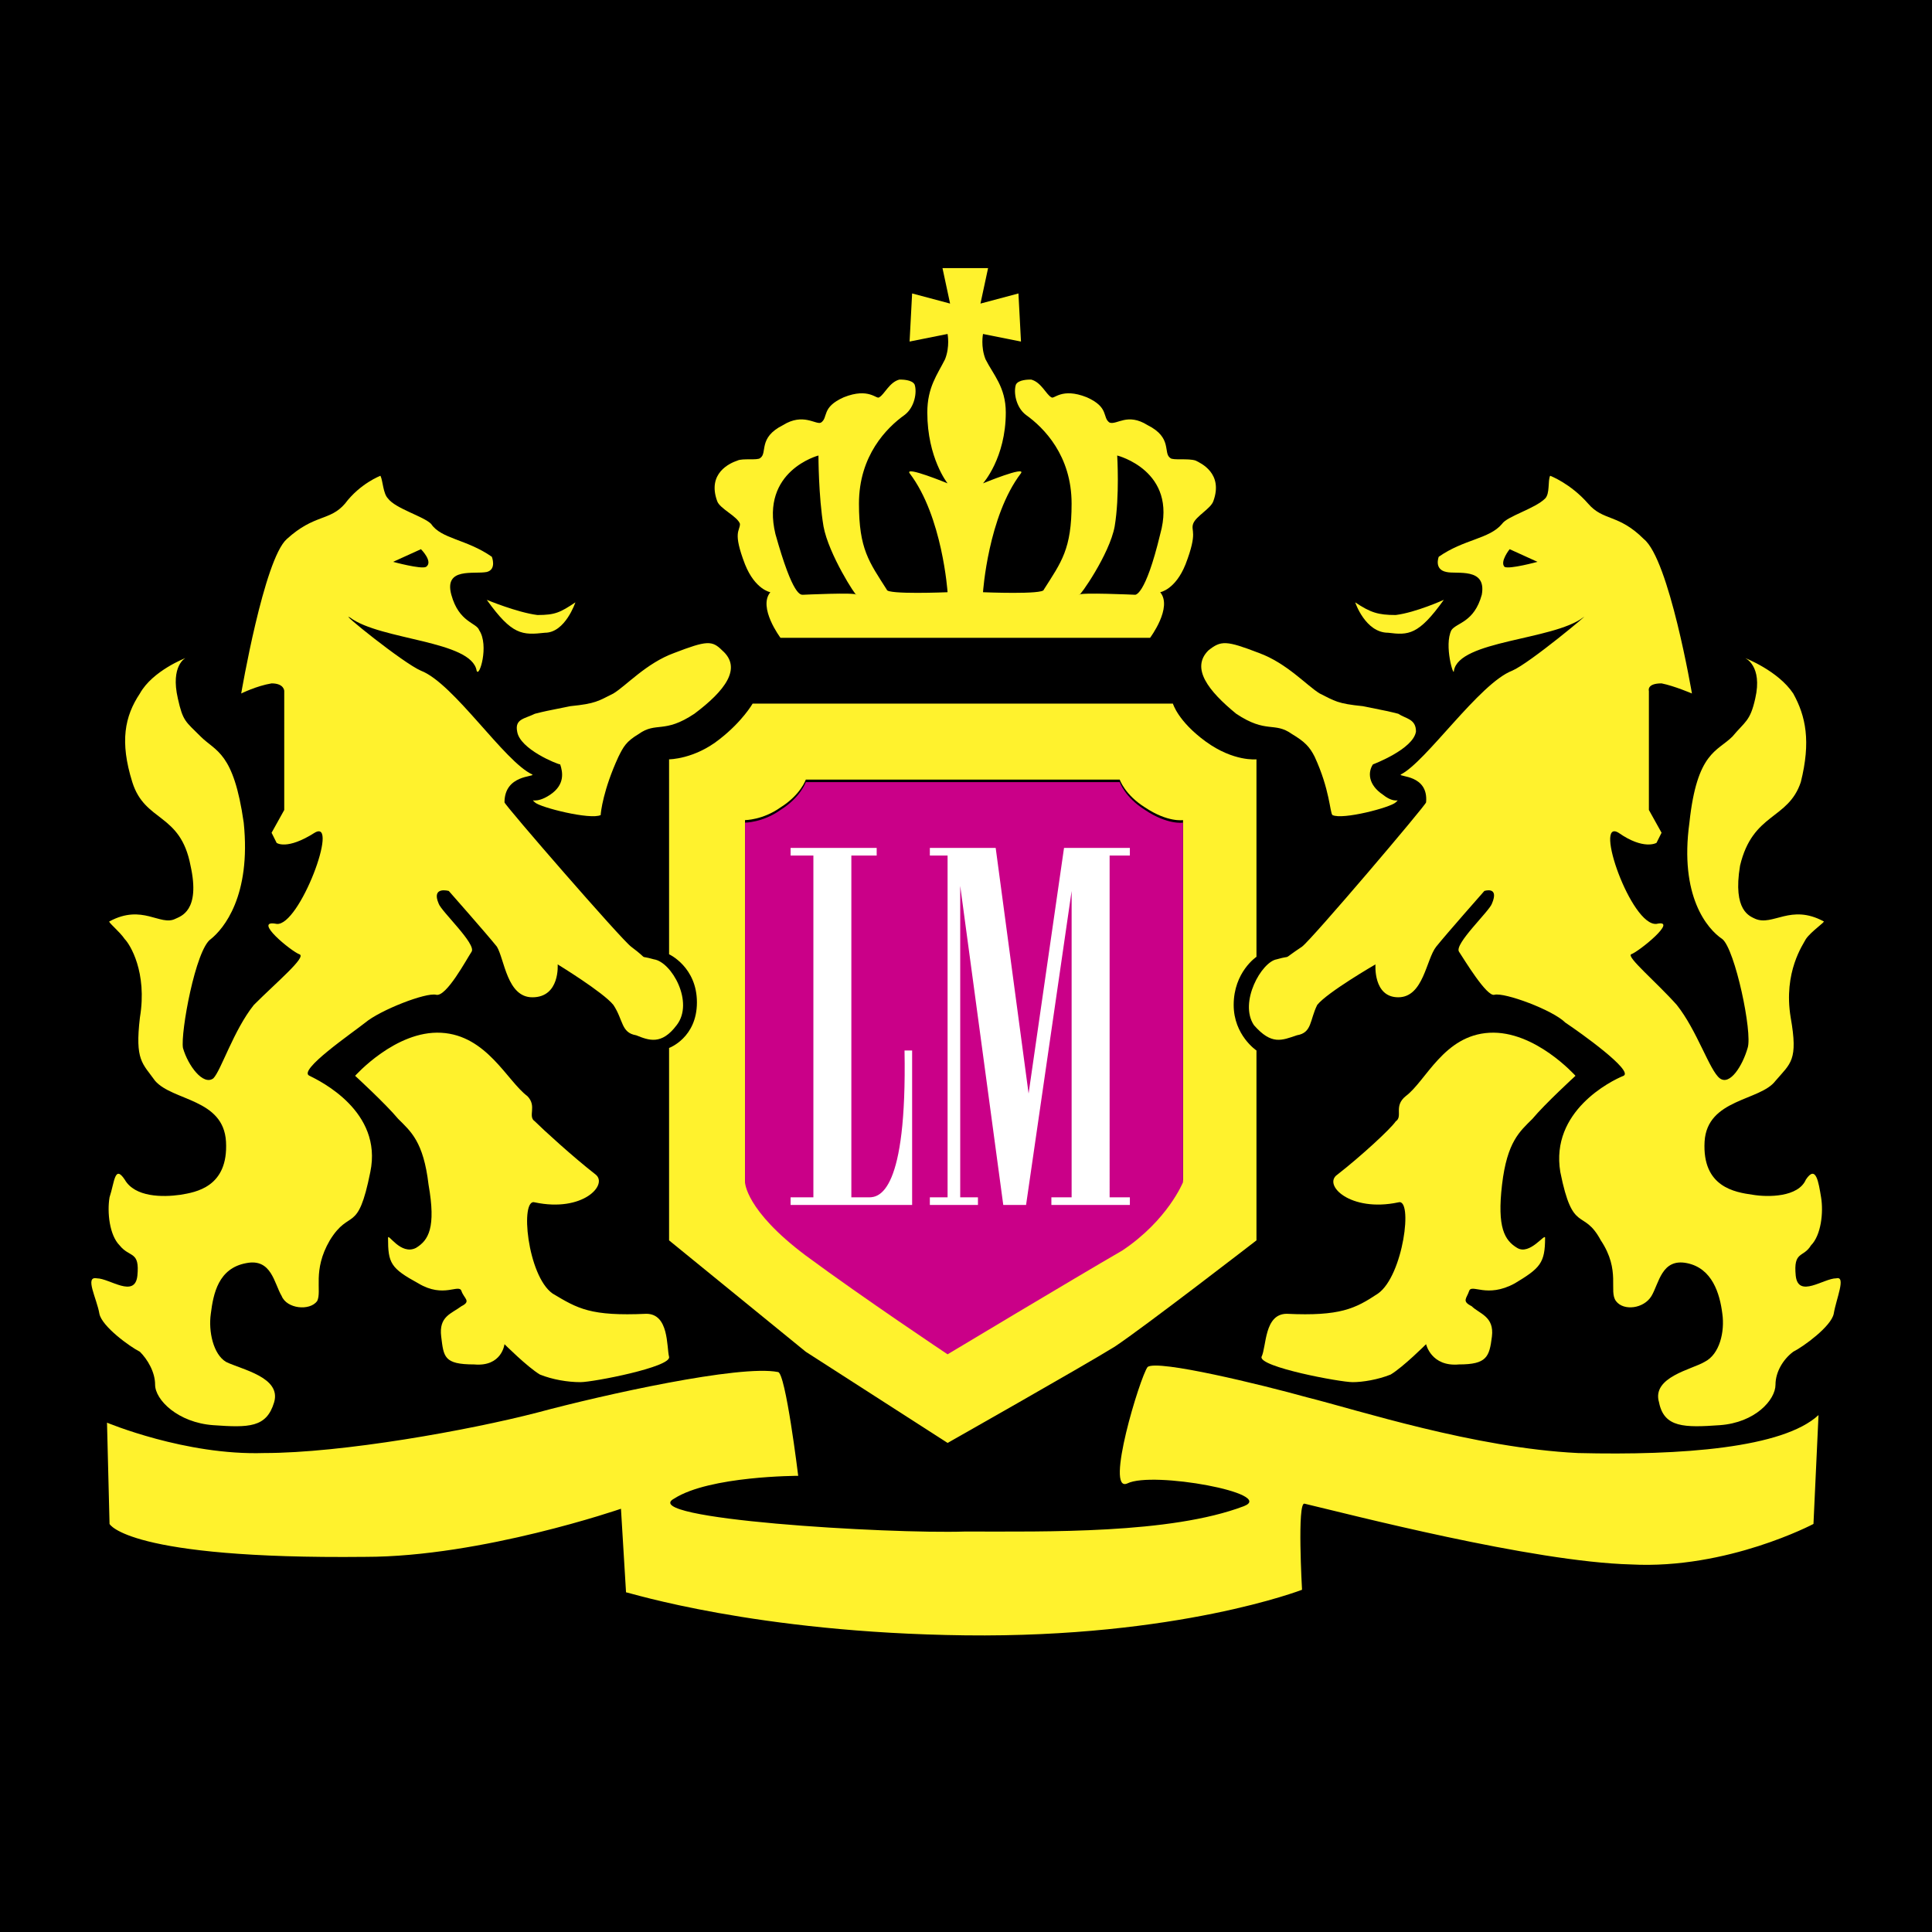
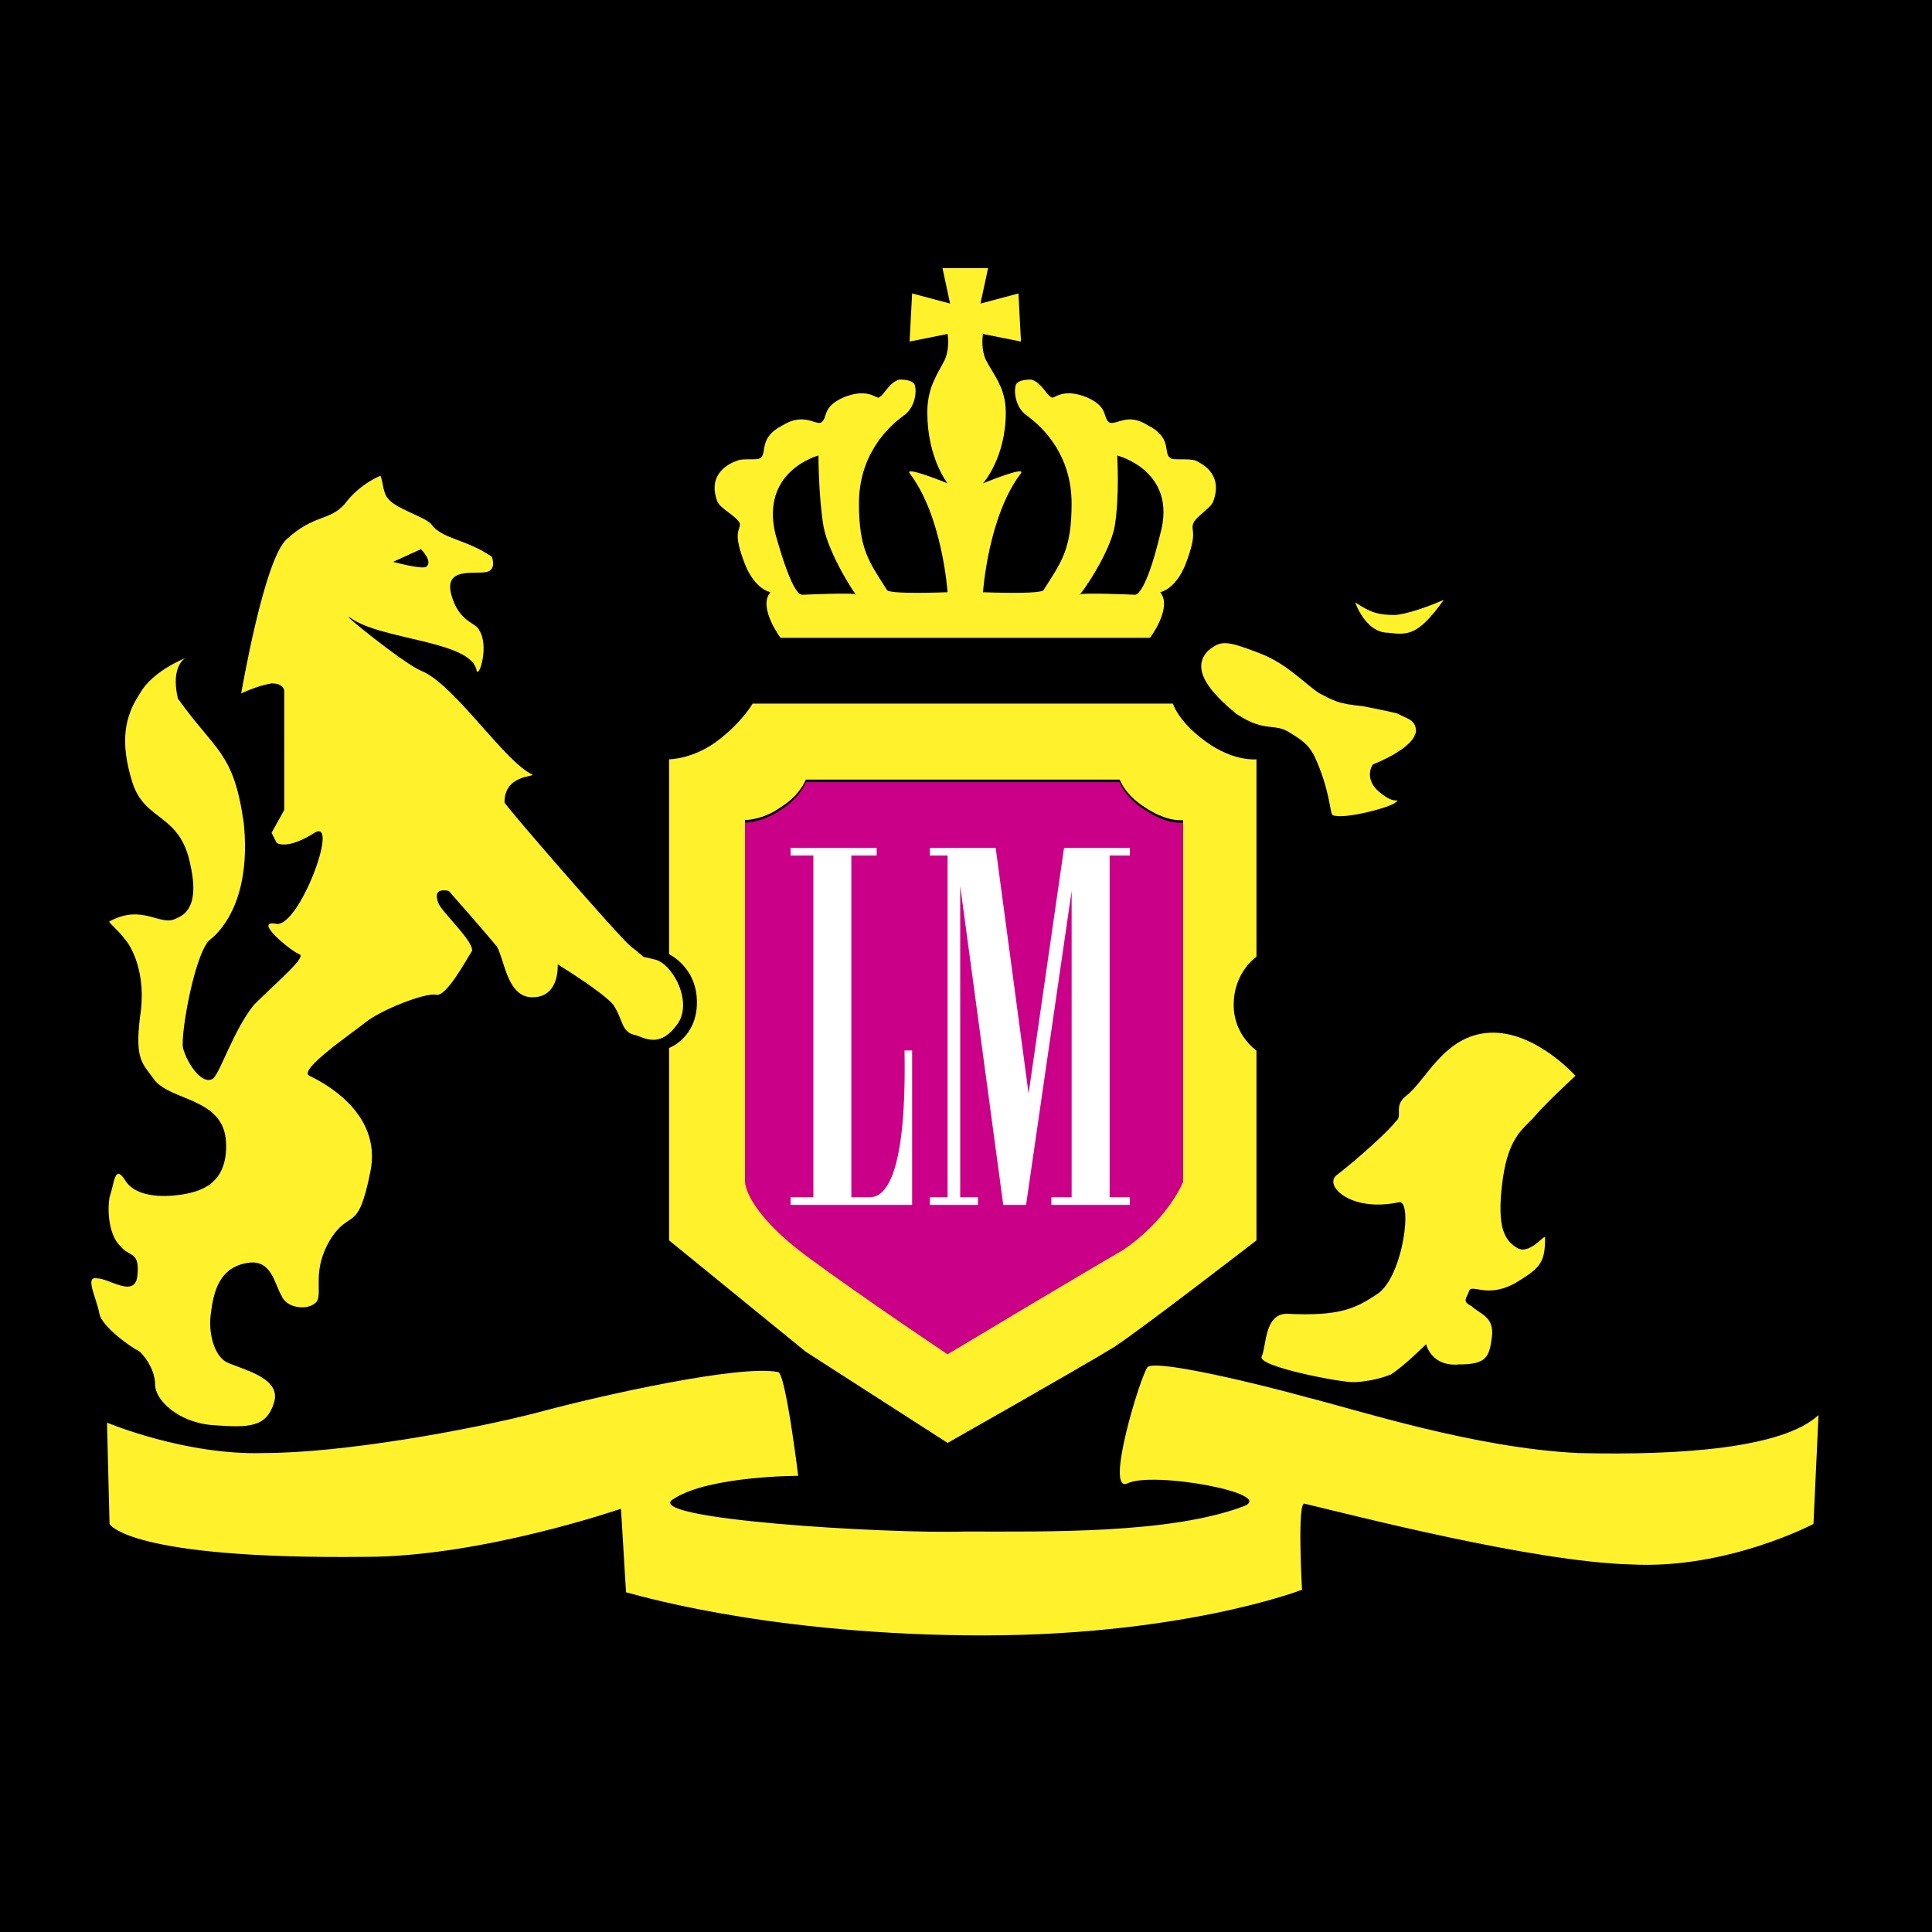
<svg xmlns="http://www.w3.org/2000/svg" width="2500" height="2500" viewBox="0 0 192.756 192.756">
  <g fill-rule="evenodd" clip-rule="evenodd">
    <path d="M0 0h192.756v192.756H0V0z" />
-     <path d="M49.071 55.55s.505 1.263-.505 1.516c-1.263.252-4.294-.506-3.536 2.273.758 2.778 2.525 2.778 2.778 3.536 1.011 1.516 0 4.8-.253 4.042-.505-3.03-9.599-3.03-12.63-5.304-1.263-.758 5.305 4.547 7.073 5.304 3.285 1.264 8.335 9.094 11.115 10.357.253.253-2.779 0-2.779 2.778 0 .253 11.62 13.641 12.631 14.398 2.021 1.516.505.758 2.273 1.263 1.768.253 4.041 4.294 2.273 6.567-1.516 2.021-2.778 1.516-4.042 1.01-1.516-.252-1.263-1.514-2.273-3.029-1.011-1.264-5.557-4.043-5.557-4.043s.253 3.283-2.526 3.283c-2.526 0-2.779-3.788-3.537-5.051-1.01-1.263-4.799-5.557-4.799-5.557s-1.769-.505-1.011 1.263c.252.758 3.789 4.042 3.284 4.799-.505.758-2.526 4.546-3.536 4.294-1.011-.252-5.558 1.516-7.073 2.779-1.263 1.01-6.82 4.799-5.558 5.305 1.011.504 7.326 3.535 6.063 9.598-1.263 6.316-2.021 3.537-4.042 6.82-1.768 3.031-.757 5.053-1.263 6.062-.758 1.012-3.032.758-3.537-.504-.758-1.264-1.01-3.789-3.536-3.285-2.778.506-3.284 3.033-3.536 5.053-.253 1.768.252 4.041 1.515 4.799 1.516.758 5.557 1.516 4.799 4.043-.758 2.525-2.526 2.525-6.062 2.273-3.536-.254-5.81-2.527-5.81-4.043 0-1.262-.758-2.525-1.516-3.283-1.01-.506-3.789-2.525-4.042-3.789-.253-1.516-1.515-3.789-.253-3.537 1.264 0 3.79 2.021 4.042-.252.253-2.525-.757-1.768-1.768-3.031-1.01-1.01-1.263-3.283-1.01-4.799.505-1.516.505-3.285 1.516-1.768 1.01 1.768 3.789 1.768 5.557 1.514 1.516-.252 4.799-.758 4.547-5.305-.252-4.293-5.305-4.041-7.073-6.062-1.263-1.768-2.021-2.02-1.516-6.314.758-4.547-1.01-7.325-1.516-7.831-.505-.758-1.768-1.768-1.516-1.768 3.284-1.768 5.052.505 6.568-.252.505-.252 2.526-.758 1.515-5.305-1.01-5.305-4.546-4.294-5.81-8.336s-.758-6.567.758-8.841c1.264-2.274 4.547-3.536 4.547-3.536s-1.516.757-.758 4.042c.505 2.273.758 2.273 2.273 3.789C21.538 75 23.305 75 24.316 82.074c.758 7.325-2.021 10.609-3.283 11.619-1.516 1.011-3.032 9.346-2.779 10.862.505 1.768 2.021 3.789 3.031 3.031.758-.758 2.021-4.799 4.042-7.324 2.273-2.273 5.304-4.801 4.547-5.053-.758-.252-4.8-3.536-2.273-3.031 2.273.253 6.315-10.609 3.789-9.093-2.779 1.768-3.789 1.01-3.789 1.01l-.505-1.01 1.263-2.273V68.938s0-.757-1.263-.757c-1.516.252-3.031 1.01-3.031 1.01s2.273-13.388 4.546-15.408c2.779-2.526 4.294-1.769 5.811-3.537 1.515-2.021 3.536-2.778 3.536-2.778.252.505.252 1.768.758 2.274.758 1.01 3.536 1.768 4.294 2.525 1.009 1.515 3.535 1.515 6.061 3.283zm-9.851.505s2.778.758 3.284.505c.758-.505-.505-1.768-.505-1.768l-2.779 1.263z" fill="#fff22d" />
-     <path d="M48.566 59.845s3.031 1.263 5.052 1.515c1.769 0 2.274-.252 3.789-1.263 0 0-1.01 3.031-3.031 3.031-2.274.253-3.284.253-5.81-3.283zM35.431 107.334s4.042-4.547 8.588-4.295c4.547.252 6.568 4.799 8.589 6.314 1.01 1.012 0 2.021.758 2.527.757.758 3.789 3.537 6.062 5.305 1.263 1.01-1.263 3.789-6.062 2.777-1.516-.504-.758 7.326 1.768 9.096 2.526 1.514 3.789 2.271 9.346 2.02 2.273 0 2.021 3.283 2.273 4.295.252 1.01-7.578 2.525-8.841 2.525-1.263 0-2.778-.252-4.042-.758-1.263-.758-3.537-3.031-3.537-3.031s-.252 2.273-3.03 2.021c-3.032 0-3.032-.758-3.285-2.779-.252-2.021 1.011-2.273 2.021-3.031 1.01-.506.252-.758 0-1.516s-1.769.758-4.294-.758c-2.778-1.516-3.031-2.021-3.031-4.547 0-.506 1.263 1.768 2.779 1.01 1.263-.758 2.021-2.021 1.263-6.314-.505-4.295-1.768-5.305-3.031-6.566-1.263-1.516-4.294-4.295-4.294-4.295zM72.058 64.896c-1.011-1.01-1.516-1.01-4.8.253-2.778 1.011-4.799 3.284-6.062 4.042-1.516.758-1.768 1.01-4.294 1.263-2.526.505-2.526.505-3.536.758-1.011.505-2.021.505-1.769 1.768.252 1.768 4.042 3.284 4.294 3.284.252.758.505 2.021-1.011 3.032-1.515 1.01-2.021.252-1.515.757.505.505 5.557 1.769 6.567 1.264 0-.253.252-2.526 1.768-5.81.505-1.01.758-1.516 2.021-2.274 1.768-1.263 2.526 0 5.557-2.021 3.033-2.274 4.801-4.547 2.78-6.316zM149.859 52.266c.506-.758 3.283-1.516 4.295-2.525.504-.506.252-1.769.504-2.274 0 0 2.021.758 3.789 2.778 1.516 1.768 3.031 1.011 5.557 3.537 2.527 2.021 4.801 15.408 4.801 15.408s-1.768-.758-3.031-1.01c-1.516 0-1.264.757-1.264.757V80.81l1.264 2.273-.506 1.01s-1.264.758-3.789-1.01c-2.525-1.516 1.264 9.346 3.789 9.093 2.275-.505-1.768 2.779-2.525 3.031-.506.252 2.525 2.78 4.547 5.053 2.021 2.525 3.283 6.566 4.295 7.324 1.01.758 2.273-1.264 2.777-3.031.506-1.516-1.264-9.851-2.525-10.862-1.516-1.01-4.293-4.294-3.283-11.619.758-7.073 2.777-7.073 4.293-8.589 1.264-1.516 1.768-1.516 2.273-3.789.758-3.285-1.01-4.042-1.01-4.042s3.283 1.262 4.799 3.536c1.264 2.274 1.77 4.799.758 8.841-1.262 3.789-4.799 3.031-6.062 8.336-.758 4.547 1.01 5.052 1.516 5.305 1.768.758 3.537-1.516 6.82.252.254 0-1.262 1.01-1.768 1.768-.252.505-2.273 3.284-1.516 7.831.758 4.295 0 4.547-1.516 6.314-1.516 2.021-6.82 1.77-7.074 6.062-.252 4.547 3.031 5.053 4.801 5.305 1.516.254 4.547.254 5.305-1.514 1.01-1.518 1.262.252 1.516 1.768.252 1.516 0 3.789-1.01 4.799-.758 1.264-1.77.506-1.518 3.031.254 2.273 2.779.252 4.043.252 1.01-.252 0 2.021-.254 3.537-.252 1.264-3.029 3.283-4.041 3.789-1.01.758-1.768 2.021-1.768 3.283 0 1.516-2.021 3.789-5.557 4.043-3.537.252-5.559.252-6.062-2.273-.758-2.527 3.283-3.285 4.545-4.043 1.518-.758 2.021-3.031 1.77-4.799-.252-2.02-1.01-4.547-3.537-5.053-2.525-.504-2.777 2.021-3.535 3.285-.76 1.262-2.779 1.516-3.537.504-.758-1.01.504-3.031-1.516-6.062-1.768-3.283-2.779-.504-4.041-6.82-1.012-6.062 5.051-9.094 6.314-9.598 1.01-.506-4.295-4.295-5.811-5.305-1.262-1.264-6.062-3.031-7.072-2.779-.758.252-3.031-3.536-3.537-4.294s3.031-4.042 3.285-4.799c.758-1.769-.758-1.263-.758-1.263s-3.789 4.294-4.801 5.557c-1.01 1.263-1.262 5.051-3.787 5.051-2.527 0-2.273-3.283-2.273-3.283s-4.801 2.779-5.811 4.043c-.758 1.516-.506 2.777-2.021 3.029-1.516.506-2.525 1.012-4.295-1.01-1.516-2.273.76-6.314 2.273-6.567 1.77-.505.254.253 2.527-1.263 1.01-.758 12.377-14.146 12.377-14.398.252-2.778-2.777-2.525-2.525-2.778 2.525-1.263 7.83-9.093 11.113-10.357 1.77-.757 8.084-6.062 7.074-5.304-3.031 2.273-12.379 2.273-12.885 5.304 0 .759-1.01-2.525-.252-4.042.506-.757 2.273-.757 3.031-3.536.506-2.779-2.525-2.021-3.535-2.273-1.264-.253-.758-1.516-.758-1.516 2.526-1.766 5.052-1.766 6.315-3.282zm.758 2.526s-1.01 1.263-.506 1.768c.506.253 3.283-.505 3.283-.505l-2.777-1.263z" fill="#fff22d" />
+     <path d="M49.071 55.55s.505 1.263-.505 1.516c-1.263.252-4.294-.506-3.536 2.273.758 2.778 2.525 2.778 2.778 3.536 1.011 1.516 0 4.8-.253 4.042-.505-3.03-9.599-3.03-12.63-5.304-1.263-.758 5.305 4.547 7.073 5.304 3.285 1.264 8.335 9.094 11.115 10.357.253.253-2.779 0-2.779 2.778 0 .253 11.62 13.641 12.631 14.398 2.021 1.516.505.758 2.273 1.263 1.768.253 4.041 4.294 2.273 6.567-1.516 2.021-2.778 1.516-4.042 1.01-1.516-.252-1.263-1.514-2.273-3.029-1.011-1.264-5.557-4.043-5.557-4.043s.253 3.283-2.526 3.283c-2.526 0-2.779-3.788-3.537-5.051-1.01-1.263-4.799-5.557-4.799-5.557s-1.769-.505-1.011 1.263c.252.758 3.789 4.042 3.284 4.799-.505.758-2.526 4.546-3.536 4.294-1.011-.252-5.558 1.516-7.073 2.779-1.263 1.01-6.82 4.799-5.558 5.305 1.011.504 7.326 3.535 6.063 9.598-1.263 6.316-2.021 3.537-4.042 6.82-1.768 3.031-.757 5.053-1.263 6.062-.758 1.012-3.032.758-3.537-.504-.758-1.264-1.01-3.789-3.536-3.285-2.778.506-3.284 3.033-3.536 5.053-.253 1.768.252 4.041 1.515 4.799 1.516.758 5.557 1.516 4.799 4.043-.758 2.525-2.526 2.525-6.062 2.273-3.536-.254-5.81-2.527-5.81-4.043 0-1.262-.758-2.525-1.516-3.283-1.01-.506-3.789-2.525-4.042-3.789-.253-1.516-1.515-3.789-.253-3.537 1.264 0 3.79 2.021 4.042-.252.253-2.525-.757-1.768-1.768-3.031-1.01-1.01-1.263-3.283-1.01-4.799.505-1.516.505-3.285 1.516-1.768 1.01 1.768 3.789 1.768 5.557 1.514 1.516-.252 4.799-.758 4.547-5.305-.252-4.293-5.305-4.041-7.073-6.062-1.263-1.768-2.021-2.02-1.516-6.314.758-4.547-1.01-7.325-1.516-7.831-.505-.758-1.768-1.768-1.516-1.768 3.284-1.768 5.052.505 6.568-.252.505-.252 2.526-.758 1.515-5.305-1.01-5.305-4.546-4.294-5.81-8.336s-.758-6.567.758-8.841c1.264-2.274 4.547-3.536 4.547-3.536s-1.516.757-.758 4.042C21.538 75 23.305 75 24.316 82.074c.758 7.325-2.021 10.609-3.283 11.619-1.516 1.011-3.032 9.346-2.779 10.862.505 1.768 2.021 3.789 3.031 3.031.758-.758 2.021-4.799 4.042-7.324 2.273-2.273 5.304-4.801 4.547-5.053-.758-.252-4.8-3.536-2.273-3.031 2.273.253 6.315-10.609 3.789-9.093-2.779 1.768-3.789 1.01-3.789 1.01l-.505-1.01 1.263-2.273V68.938s0-.757-1.263-.757c-1.516.252-3.031 1.01-3.031 1.01s2.273-13.388 4.546-15.408c2.779-2.526 4.294-1.769 5.811-3.537 1.515-2.021 3.536-2.778 3.536-2.778.252.505.252 1.768.758 2.274.758 1.01 3.536 1.768 4.294 2.525 1.009 1.515 3.535 1.515 6.061 3.283zm-9.851.505s2.778.758 3.284.505c.758-.505-.505-1.768-.505-1.768l-2.779 1.263z" fill="#fff22d" />
    <path d="M144.049 59.845s-2.777 1.263-4.799 1.515c-1.768 0-2.525-.252-4.041-1.263 0 0 1.01 3.031 3.283 3.031 2.022.253 3.031.253 5.557-3.283zM157.186 107.334s-4.043-4.547-8.59-4.295-6.314 4.799-8.336 6.314c-1.262 1.012-.252 2.021-1.01 2.527-.506.758-3.537 3.537-5.811 5.305-1.514 1.01 1.264 3.789 6.064 2.777 1.514-.504.504 7.326-2.021 9.096-2.273 1.514-3.789 2.271-9.094 2.02-2.273 0-2.021 3.283-2.525 4.295-.254 1.01 7.83 2.525 9.092 2.525 1.012 0 2.527-.252 3.789-.758 1.264-.758 3.537-3.031 3.537-3.031s.506 2.273 3.283 2.021c2.779 0 3.031-.758 3.285-2.779.252-2.021-1.264-2.273-2.021-3.031-1.01-.506-.506-.758-.252-1.516.252-.758 1.768.758 4.547-.758 2.525-1.516 3.031-2.021 3.031-4.547 0-.506-1.516 1.768-2.779 1.01s-2.021-2.021-1.516-6.314c.506-4.295 1.768-5.305 3.031-6.566 1.264-1.516 4.296-4.295 4.296-4.295zM120.557 64.896c1.264-1.01 1.77-1.01 5.053.253 2.779 1.011 4.799 3.284 6.062 4.042 1.516.758 1.768 1.01 4.295 1.263 2.525.505 2.525.505 3.537.758.756.505 1.768.505 1.768 1.768-.254 1.768-4.295 3.284-4.295 3.284-.506.758-.506 2.021 1.01 3.032 1.264 1.01 1.77.252 1.264.757s-5.305 1.769-6.314 1.264c-.254-.253-.254-2.526-1.77-5.81-.504-1.01-1.01-1.516-2.271-2.274-1.77-1.263-2.527 0-5.559-2.021-2.78-2.274-4.548-4.547-2.78-6.316zM77.868 63.633s-2.273-3.031-1.011-4.547c0 0-1.515-.252-2.526-2.778-1.263-3.284-.505-3.284-.505-4.042-.253-.758-2.021-1.516-2.274-2.273-1.01-2.778 1.263-3.789 2.021-4.041.505-.253 2.021 0 2.273-.253.758-.505-.252-2.021 2.274-3.284 2.021-1.263 3.284 0 3.789-.252.758-.505 0-1.516 2.273-2.526 2.526-1.01 3.284.253 3.537 0 .505-.253 1.011-1.516 2.021-1.768.252 0 1.263 0 1.515.504.253.758 0 2.274-1.01 3.031-1.768 1.263-4.546 4.042-4.546 8.841 0 4.547 1.01 5.81 2.778 8.589 0 .505 6.062.252 6.062.252s-.505-7.578-3.789-11.872c-.505-.758 3.789 1.01 3.789 1.01s-2.021-2.526-2.021-7.073c0-2.526 1.011-3.789 1.768-5.305.505-1.263.253-2.526.253-2.526l-3.789.757.252-4.799 3.789 1.01-.758-3.536h4.548l-.76 3.536 3.789-1.01.254 4.799-3.789-.757s-.254 1.263.252 2.526c.758 1.516 2.021 2.779 2.021 5.305 0 4.547-2.273 7.073-2.273 7.073s4.295-1.768 3.789-1.01c-3.283 4.294-3.789 11.872-3.789 11.872s6.062.253 6.062-.252c1.768-2.779 2.777-4.042 2.777-8.589 0-4.799-2.777-7.578-4.545-8.841-1.012-.757-1.264-2.273-1.012-3.031.252-.504 1.264-.504 1.516-.504 1.01.252 1.516 1.515 2.021 1.768.252.253 1.01-1.01 3.535 0 2.275 1.011 1.516 2.021 2.275 2.526.756.252 1.768-1.011 3.789.252 2.525 1.263 1.516 2.779 2.271 3.284.254.253 1.77 0 2.527.253.504.252 2.777 1.263 1.768 4.041-.252.758-1.768 1.516-2.021 2.273-.252.758.506.758-.758 4.042-1.01 2.526-2.525 2.778-2.525 2.778 1.264 1.516-1.01 4.547-1.01 4.547H77.868zm3.789-18.187s-5.81 1.516-4.294 7.831c1.768 6.315 2.525 6.062 2.778 6.062 0 0 5.305-.253 5.305 0 0 .252-2.778-4.042-3.284-6.82-.505-3.031-.505-7.073-.505-7.073zm29.554 7.073c-.504 2.779-3.535 7.073-3.535 6.82 0-.253 5.557 0 5.557 0s1.01.252 2.525-6.062c1.768-6.315-4.295-7.831-4.295-7.831s.254 4.042-.252 7.073z" fill="#fff22d" />
    <path d="M10.676 141.939s7.831 3.285 15.661 3.031c7.831 0 20.461-2.273 27.281-4.041 6.567-1.768 20.208-4.799 23.998-4.041.758 0 2.021 10.355 2.021 10.355s-8.841 0-12.378 2.273c-3.789 2.021 21.219 3.537 29.049 3.285 8.083 0 20.46.252 27.787-2.527 3.283-1.262-9.094-3.535-11.619-2.273-2.273 1.012 1.262-10.609 2.021-11.619 1.01-.758 11.367 1.768 15.912 3.031 5.053 1.264 16.672 5.051 27.029 5.557 10.357.254 20.461-.506 23.996-3.789l-.504 10.863s-8.59 4.547-18.188 4.041c-9.852-.252-28.291-5.053-32.586-6.062-.758-.252-.252 8.588-.252 8.588s-12.379 4.799-33.597 4.547c-20.965-.252-33.596-4.293-33.848-4.293l-.505-8.336s-13.893 4.799-25.512 4.799c-23.745.252-25.513-3.283-25.513-3.283l-.253-10.106z" fill="#fff22d" />
    <path d="M75.089 70.201h41.933s.504 1.769 3.283 3.789c2.779 2.021 5.053 1.768 5.053 1.768v19.703s-2.273 1.516-2.273 4.801c0 3.029 2.273 4.545 2.273 4.545v18.945s-11.115 8.59-14.146 10.609c-3.283 2.021-16.671 9.6-16.671 9.6l-14.146-9.094-13.641-11.115v-19.197s2.778-1.01 2.778-4.547c0-3.536-2.778-4.799-2.778-4.799V75.758s2.525 0 5.052-2.02c2.273-1.769 3.283-3.537 3.283-3.537zm2.779 10.357c-1.768 1.263-3.537 1.263-3.537 1.263v35.871s0 2.777 6.063 7.072c5.81 4.547 14.146 10.104 14.146 10.104s12.63-7.578 17.429-10.357c4.547-3.031 6.062-6.818 6.062-6.818V81.821s-1.516.253-3.789-1.263c-2.021-1.263-2.525-2.778-2.525-2.778H80.394c0-.001-.506 1.515-2.526 2.778z" fill="#fff22d" />
    <path d="M77.868 80.811c-1.768 1.263-3.537 1.263-3.537 1.263v35.87s0 2.779 6.063 7.324c5.81 4.295 14.146 9.852 14.146 9.852s12.63-7.578 17.429-10.355c4.547-3.031 6.062-6.82 6.062-6.82v-35.87s-1.516.252-3.789-1.263c-2.021-1.263-2.525-2.779-2.525-2.779H80.394c0-.001-.506 1.514-2.526 2.778z" fill="#ca0088" />
    <path d="M78.878 84.599h8.589v.758H84.94v34.102h1.769c1.011 0 3.789-.506 3.536-14.652h.758v15.41H78.878v-.758h2.274V85.357h-2.274v-.758zM97.57 119.459h-1.769V88.388l4.295 31.829h2.275l4.545-31.323v30.565h-2.02v.758h7.831v-.758h-2.02V85.357h2.02v-.758h-6.569l-3.535 24.503-3.283-24.503h-6.569v.758h1.769v34.102h-1.769v.758h4.799v-.758z" fill="#fff" />
  </g>
</svg>